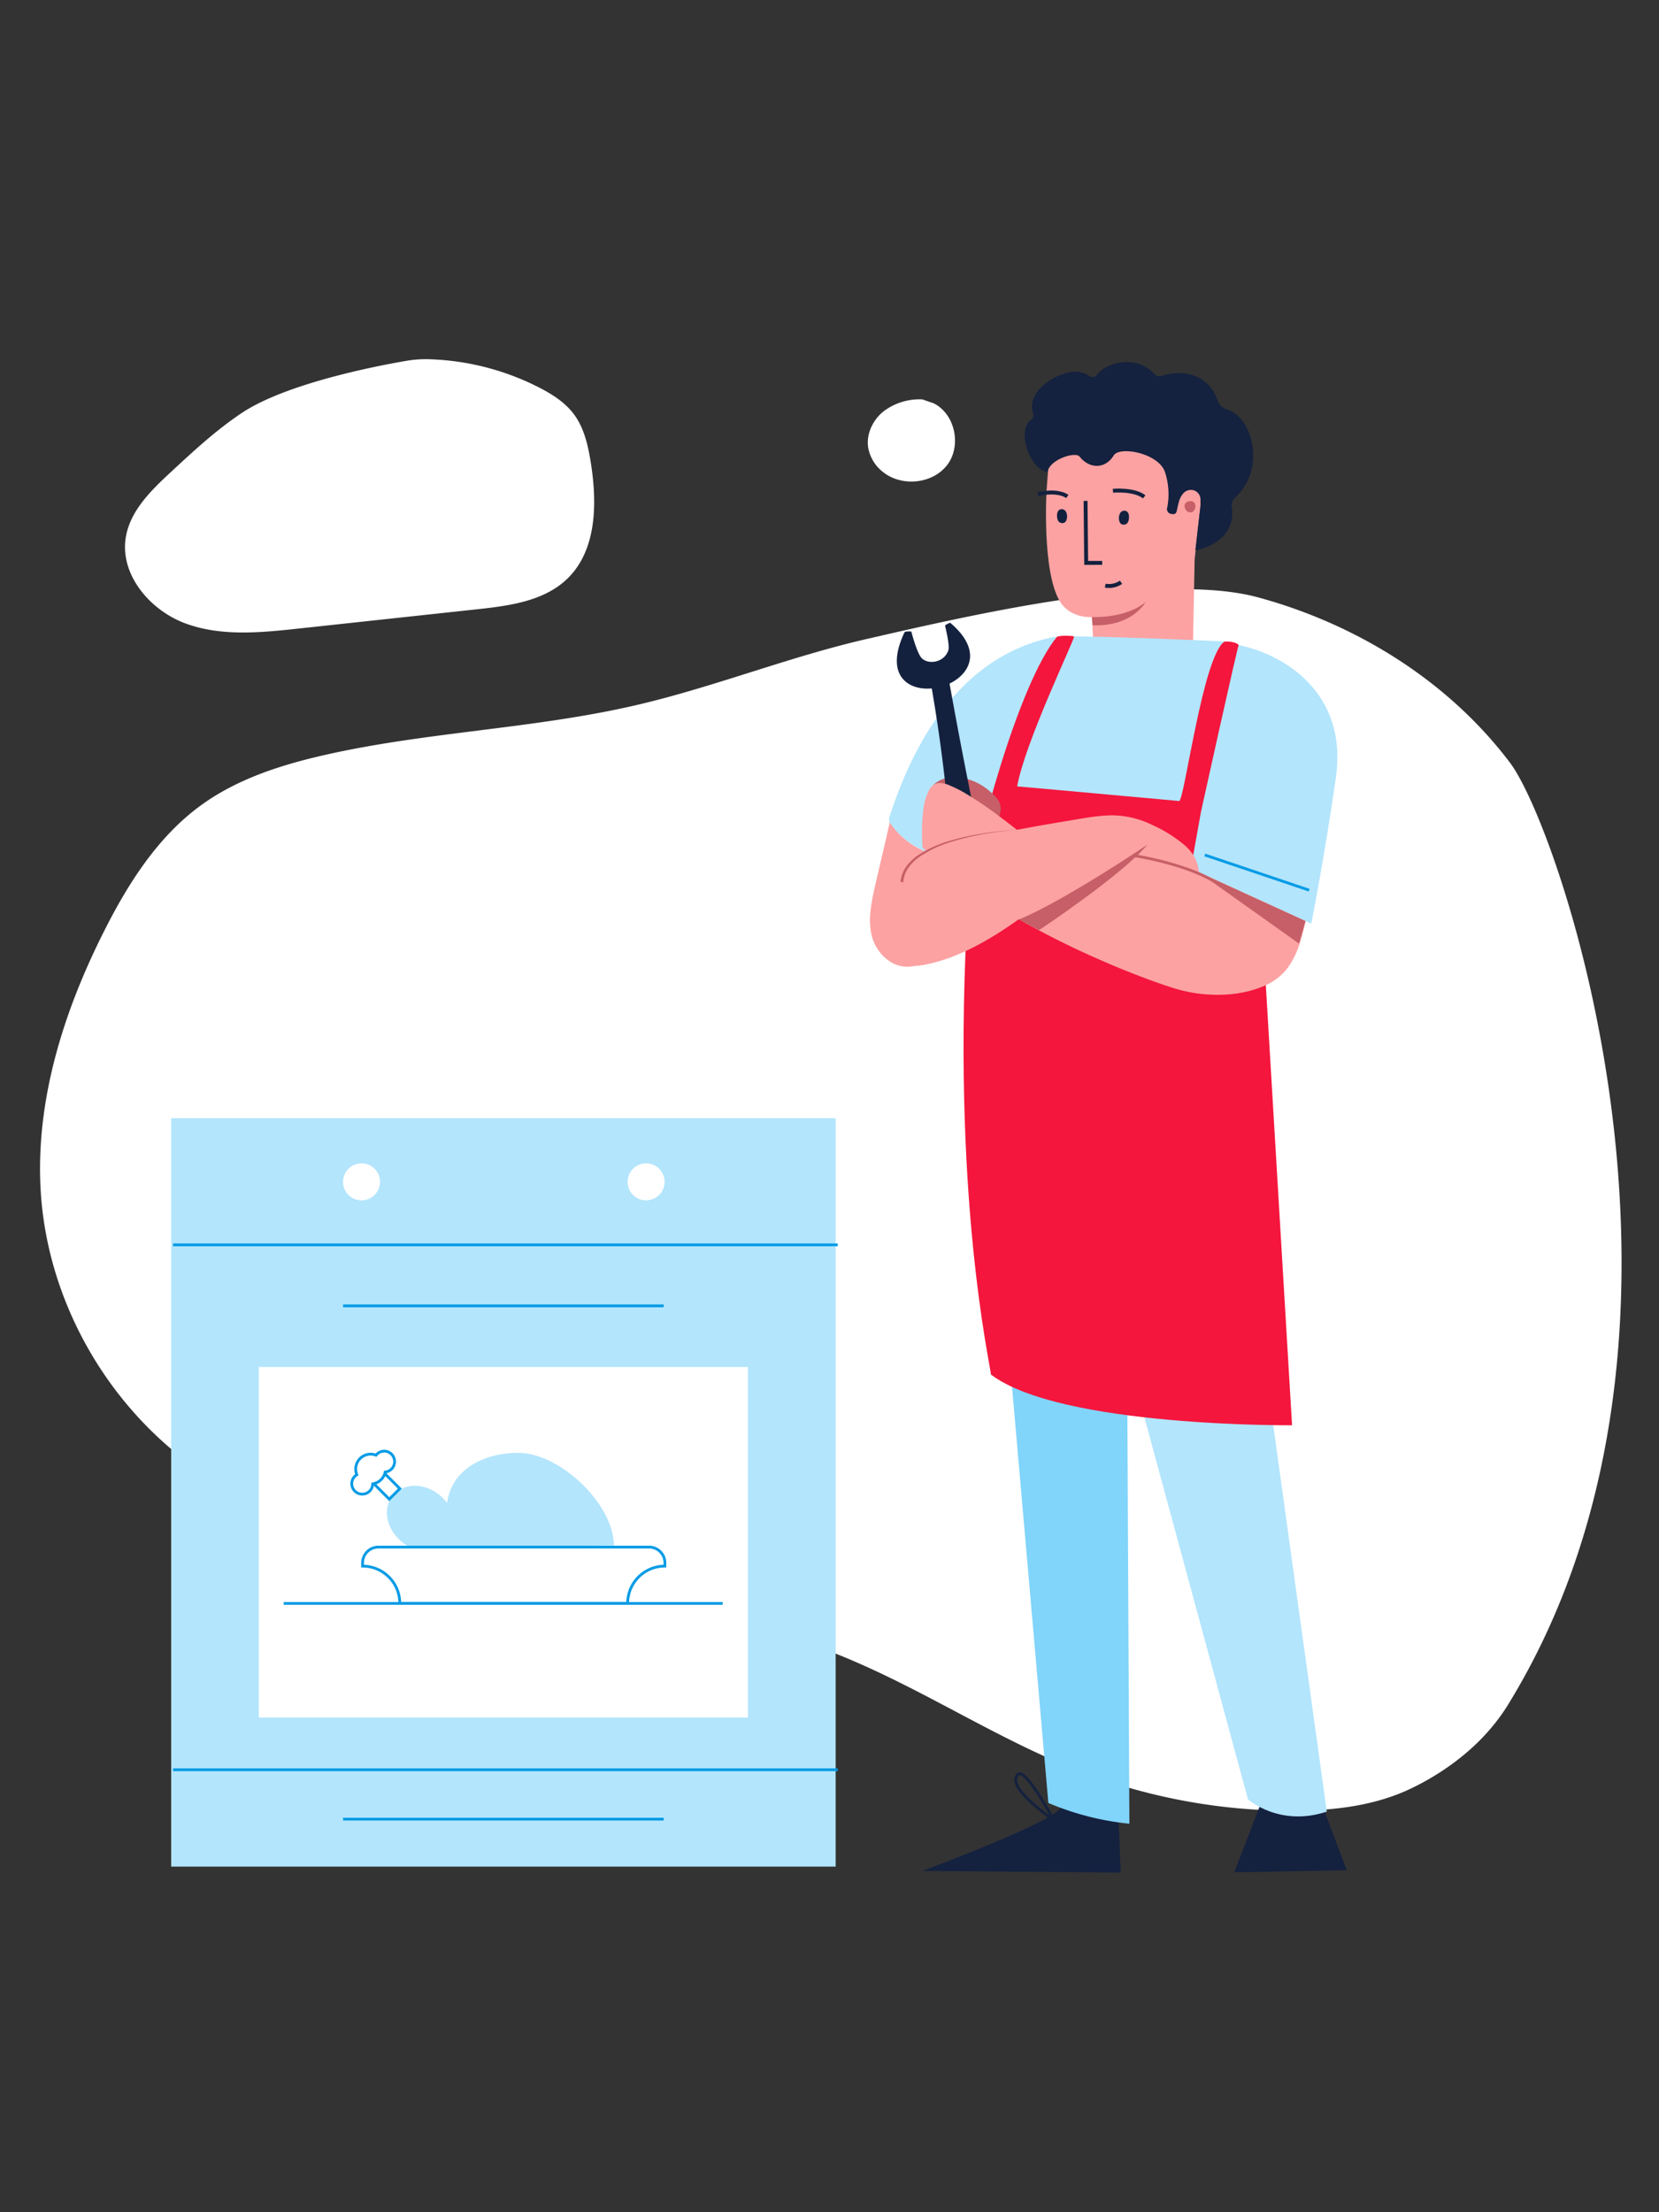
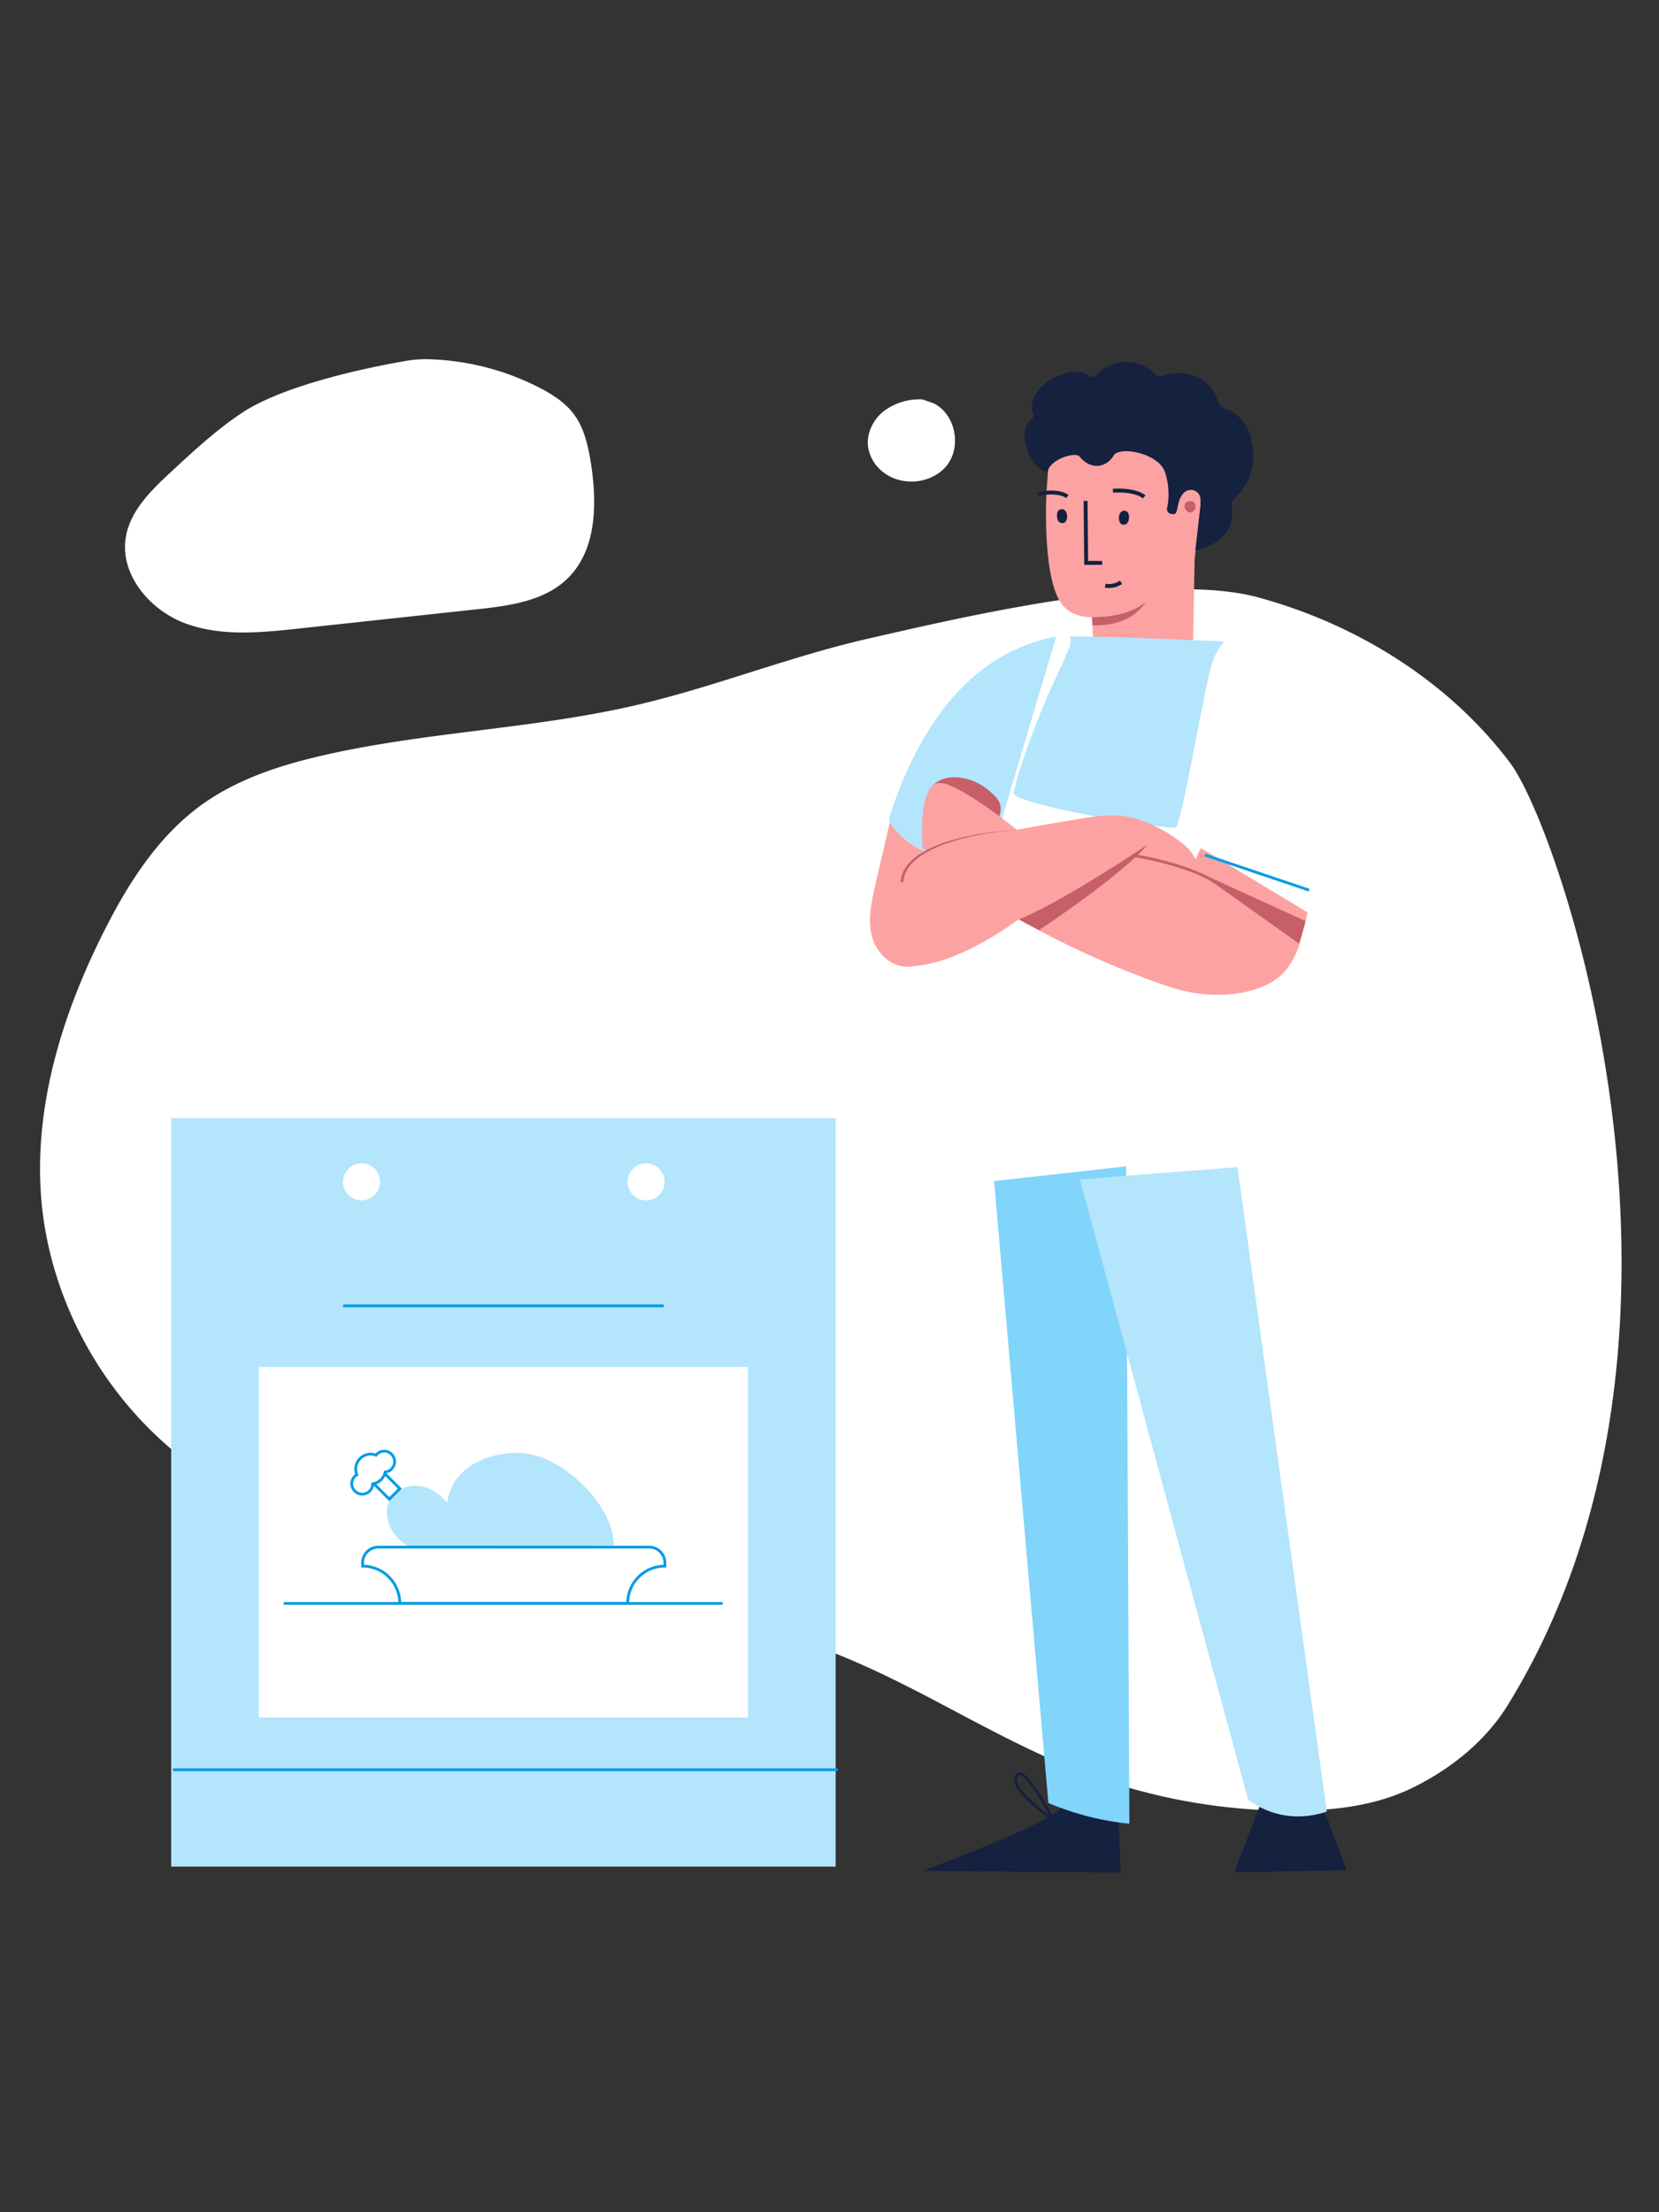
<svg xmlns="http://www.w3.org/2000/svg" id="Layer_1" data-name="Layer 1" viewBox="0 0 600 800">
  <rect x="0" y="0" width="600" height="800" fill="#333333" stroke="none" />
  <defs>
    <style>.cls-1{fill:#fff;}.cls-2{fill:#81d4fa;}.cls-3{fill:#b3e5fc;}.cls-10,.cls-12,.cls-4,.cls-6{fill:none;stroke-miterlimit:10;}.cls-4{stroke:#039be5;}.cls-5{fill:#14213f;}.cls-6{stroke:#14213f;}.cls-7{fill:#fca2a2;}.cls-8{fill:#14213e;}.cls-9{fill:#c65f67;}.cls-10{stroke:#14213e;stroke-width:1.42px;}.cls-11{fill:#f4163c;}.cls-12{stroke:#c65f67;}</style>
  </defs>
  <title>Artboard 1 copy 2</title>
  <path class="cls-1" d="M333.57,144.43a21.64,21.64,0,0,0-14.07,4.36c-3.9,3.15-6.32,8.32-5.48,13.26a14.42,14.42,0,0,0,5.56,8.82c6.84,5.27,17.94,4.06,23.09-2.87s2.72-18.34-5-22.15" />
  <polygon class="cls-2" points="469.71 297.63 475.93 315.89 476.01 331.78 469.71 297.63" />
  <path class="cls-1" d="M546.13,275.85c-22.26-29.52-55.37-50.09-91.05-59.8s-105.46,6.75-141.5,15c-28.18,6.45-55.19,17.35-83.34,23.91-37.26,8.68-76,9.64-113.26,18.17-15.57,3.56-31.13,8.58-44.08,17.93-15.77,11.39-26.55,28.38-35.3,45.76-14.68,29.13-24.86,61.42-22.87,94,2.6,42.75,27.48,83.53,64.31,105.41,19.94,11.84,42.62,18.22,65.24,23.36,56.15,12.77,114.48,18.95,167.13,42.27,26.9,11.91,51.83,28.11,79.27,38.72a212.19,212.19,0,0,0,76.5,14.23c14.83,0,30-1.68,43.36-8.15,14-6.77,26.77-17,34.9-30.26C627.23,483.42,564.56,300.28,546.13,275.85Z" />
  <path class="cls-1" d="M87.43,149.35c-9.28,6.19-17.51,13.82-25.68,21.4-7.08,6.57-14.56,13.84-16.22,23.36-2.36,13.54,8.61,26.54,21.5,31.32s27.13,3.37,40.8,1.89l64.81-7c11.63-1.26,24.18-2.93,32.57-11.07,10.63-10.32,10.79-27.22,8.48-41.84-1-6.23-2.39-12.65-6.19-17.69-3.17-4.23-7.78-7.14-12.48-9.56a93.55,93.55,0,0,0-40.17-10.26,41.59,41.59,0,0,0-8.19.64C135.44,132.47,103.29,138.77,87.43,149.35Z" />
  <rect class="cls-3" x="61.91" y="404.37" width="240.32" height="270.65" />
-   <polyline class="cls-4" points="62.58 450.17 176.75 450.17 302.99 450.17" />
  <polyline class="cls-4" points="62.58 639.99 176.75 639.99 302.99 639.99" />
  <rect class="cls-1" x="93.62" y="494.34" width="176.9" height="126.77" />
  <line class="cls-4" x1="124.09" y1="472.23" x2="240.04" y2="472.23" />
-   <line class="cls-4" x1="124.09" y1="657.85" x2="240.04" y2="657.85" />
  <circle class="cls-1" cx="130.75" cy="427.39" r="6.69" />
  <circle class="cls-1" cx="233.67" cy="427.39" r="6.69" />
  <line class="cls-4" x1="102.6" y1="579.84" x2="261.37" y2="579.84" />
  <path class="cls-3" d="M222,558.89c0-15-19.54-33.5-34.58-33.5-12.09,0-24.07,5.72-25.72,18.11a15.7,15.7,0,0,0-2.57-2.73c-5.53-4.61-13.12-4.61-17,0s-2.47,12.08,3.06,16.69a15.25,15.25,0,0,0,2.92,1.91" />
  <polyline class="cls-4" points="135.23 536.58 140.79 542.14 144.6 538.33 139.04 532.77" />
  <path class="cls-4" d="M139,524.77a3.77,3.77,0,0,0-3,1.46,5.39,5.39,0,0,0-6.95,7.06,3.79,3.79,0,1,0,5.75,3.29,5.35,5.35,0,0,0,4.51-4.25,3.79,3.79,0,0,0-.34-7.56Z" />
  <path class="cls-4" d="M227,579.81H144.59a13.46,13.46,0,0,0-13.46-13.46v-1.16a5.72,5.72,0,0,1,5.72-5.72h97.9a5.72,5.72,0,0,1,5.72,5.72v1.16A13.46,13.46,0,0,0,227,579.81Z" />
  <polygon class="cls-5" points="456.17 651.68 446.39 677.09 487.05 676.31 478.06 652.46 456.17 651.68" />
  <path class="cls-5" d="M404.53,656.73l.79,20.46-71.67-.61S383.39,658,383.7,653.41,404.53,656.73,404.53,656.73Z" />
  <path class="cls-2" d="M359.52,427.12,379.15,652a100.62,100.62,0,0,0,29.31,7.51l-1.17-237.73Z" />
  <path class="cls-3" d="M390.55,426.49l60.8,224.21s11.4,10.13,28.5,4.43l-32.3-233.07Z" />
  <path class="cls-6" d="M381.13,658.31s-12.87-24.32-13.76-14.6C367,648.37,381.13,658.31,381.13,658.31Z" />
  <path class="cls-7" d="M431.44,234.12s-5.59-.5-15.9.92c-9.19,1.27-20.15-2.56-20.15-2.56l-.46-9.33s-7.8.67-11.64-5.72c-6.52-10.87-4.79-40-4.79-40s.55-7.39.66-8.81c1.91-8.1,6.12-11.86,11.34-12.94,26.92-5.58,43.28,20.31,43.57,22.05.13.83.12,5.08.12,5.08l-2.14,19.5Z" />
  <path class="cls-8" d="M385.94,186.74c-.07,1.42-.54,2.51-1.83,2.43s-1.81-1.11-1.83-2.68.67-2.35,1.7-2.37S385.89,185,385.94,186.74Z" />
  <path class="cls-8" d="M404.65,187.28c.05,1.43.51,2.52,1.8,2.46s1.82-1.08,1.87-2.66-.64-2.36-1.67-2.4S404.73,185.5,404.65,187.28Z" />
  <path class="cls-9" d="M431.06,185.24a2.1,2.1,0,0,1-2.56-1.67,1.72,1.72,0,0,1,1.43-2.27c1.13-.19,2.15.06,2.33,1.3A2.27,2.27,0,0,1,431.06,185.24Z" />
  <path class="cls-5" d="M440.37,144.81a4.94,4.94,0,0,0,3.12,3.15c9.68,2.74,14.63,21.82,2.9,32.28a3.72,3.72,0,0,0-.82,3.42C447,196.78,432.31,199,432.31,199l1.53-13.23s.63-3.95.29-5.58a3.41,3.41,0,0,0-2.54-2.92,3.68,3.68,0,0,0-3.86,1.43c-1.32,1.58-1.54,3.56-2,5.46-.24,1.07-.37,2-1.89,1.72a1.8,1.8,0,0,1-1.66-2.47,25.78,25.78,0,0,0-.73-12.33c-2-7.2-16.52-9.88-18.66-6.39-3,4.94-8.73,5-12.37.4-1.47-1.85-10.73,1-11.56,5.54-6.06-.44-11.39-14.65-6.11-18.68a2.2,2.2,0,0,0,.92-2.52c-2.41-6.61,5.5-13.4,13.69-14.92a9.67,9.67,0,0,1,6.38,1.26,2,2,0,0,0,3.08-.35c3.52-4.39,13.78-7.17,20.48-.4.79.8,1.25,1.24,2.49,1C428.83,133.11,437.32,136,440.37,144.81Z" />
  <polyline class="cls-10" points="392.61 181.14 392.83 203.56 398.62 203.55" />
  <path class="cls-10" d="M402.51,177.47s7.65-.7,11.31,2.21" />
  <path class="cls-10" d="M375.4,178.69s6.63-1.77,10.63.83" />
  <path class="cls-10" d="M399.72,211.79a7.76,7.76,0,0,0,5.72-1.22" />
  <path class="cls-9" d="M394.91,223.14s12.19.67,19.43-5.44c0,0-4.7,9-19.23,8.41Z" />
  <path class="cls-3" d="M382,230.19c-36.36,6.85-52.46,41.48-60.09,64.5a4.71,4.71,0,0,0-.34,2.27,4.53,4.53,0,0,0,1.11,2,33.13,33.13,0,0,0,23.67,11.73c4.85.21,10.21-.95,13.12-4.84Z" />
  <path class="cls-3" d="M442.88,232c-3,3.14-4.44,7-5.4,11.1-3.83,16.48-10.5,56.32-12.39,56.25-10.38-.36-59.45-8.81-58.53-12.71,3.06-13.05,10.95-32.66,16.79-44.67,1.2-2.45,2.15-5,3.28-7.51a5.79,5.79,0,0,0,.3-4.23C391.82,229.79,439.42,231.72,442.88,232Z" />
  <polygon class="cls-9" points="350.51 333.83 334.76 308.06 353.94 327.02 350.51 333.83" />
  <line class="cls-4" x1="335.82" y1="294.86" x2="361.88" y2="317.23" />
-   <path class="cls-11" d="M358.39,497.07c0-2.56-14.72-65.51-8.28-170.89,2.46-21,18.34-79.16,32.16-95.9,1.55-.61,6.13-.36,6.17-.07.18,1.13-17.77,38.29-20.57,54.18-.27-.07,58.45,5.26,58.58,5.28,1.89.07,8.55-52.63,16.43-57.67,1.53-.1,4.41.2,5.14,1.32-1.89,10.28-9.34,44.25-10.1,54.65-1.32,18,15.43,27.92,15.43,27.92l2.58,8.95,11.36,190.57S383.51,516.16,358.39,497.07Z" />
  <path class="cls-9" d="M335.81,286.86c1.33-3.91,4.89-5.47,8.09-5.71,5.74-.44,11.58,2.08,16.07,6.92a7.42,7.42,0,0,1,1.57,2.27,7.14,7.14,0,0,1-2,7.56c-1.87,1.53-4.21,1.6-6.39,1.34a20.59,20.59,0,0,1-15.83-10.39" />
-   <path class="cls-8" d="M327.11,228.69c.42-.53,2.48-.31,2.48-.31s2.07,8.11,3.87,9.74c2.68,2.42,8.2,1.26,9.53-3,.57-1.84-1.22-8.92-1.22-8.92a6.6,6.6,0,0,1,1.87-1c11.73,9.92,7.27,18.39-.22,22q3.88,21.58,8.22,43.08l.25.08a57.12,57.12,0,0,0-8.74,2.74l-.3-.15q-2.09-22.09-5.87-44C328.48,249.76,319.77,244.26,327.11,228.69Z" />
  <path class="cls-7" d="M472.33,330.19c-2.2,9.7-4.23,19.86-12.85,24.63s-20.42,5.26-30.08,3.31-68.08-23.24-95.23-51.9c0,0-1.51-18.85,4.15-22.25s33.93,20.36,33.93,20.36l18.48,12.45s32,4.52,36.57,6.41l7.17-15.84Z" />
  <path class="cls-7" d="M471.85,330.05c-1.41,6.21-2.64,12.8-6.16,18.22a18.64,18.64,0,0,1-6.84,6.33,34.63,34.63,0,0,1-10,3.36,49.89,49.89,0,0,1-19.74-.41c-2.34-.53-4.64-1.28-6.92-2-8.46-2.81-16.74-6.16-24.89-9.76a295.37,295.37,0,0,1-31.5-16.09c-10.12-6-20-12.75-28.45-21-.95-.93-1.89-1.87-2.81-2.83l.15.35a66.42,66.42,0,0,1,.07-11.37,24,24,0,0,1,1.72-7.76,6.34,6.34,0,0,1,1.78-2.46,2.2,2.2,0,0,1,1.51-.49,11.93,11.93,0,0,1,4.72,1.39,56.32,56.32,0,0,1,6.31,3.51c4.6,2.88,9,6.09,13.3,9.4,2.58,2,5.12,4,7.63,6.09.49.4,1,.73,1.54,1.08l5.28,3.55,11.28,7.6a2.81,2.81,0,0,0,1.45.59l4.47.65q7.93,1.17,15.86,2.47c4.66.78,9.39,1.48,14,2.69a15,15,0,0,1,1.61.51.5.5,0,0,0,.57-.23L434,309.61l.9-2-.68.18,12.87,7.76,20.34,12.27,4.65,2.8c.55.33,1.05-.53.5-.87L459.71,322l-20.35-12.26-4.64-2.8a.49.49,0,0,0-.68.18L427.78,321l-.91,2,.57-.23a22.81,22.81,0,0,0-3.81-1c-2.15-.47-4.31-.87-6.48-1.26-5.13-.92-10.28-1.73-15.44-2.52q-5.15-.8-10.31-1.53l-.4-.06c-.11,0-.21-.06,0,0a6.32,6.32,0,0,1-.68-.47L386.05,313l-11.39-7.68L373,304.27l-.42-.28c-.1-.07-.15-.11,0,0-.54-.43-1.06-.88-1.59-1.31q-4.58-3.75-9.32-7.29a139.49,139.49,0,0,0-12.44-8.45,44.36,44.36,0,0,0-5.63-2.85,9.75,9.75,0,0,0-4.21-.93,4.62,4.62,0,0,0-3.42,2.67,19.2,19.2,0,0,0-2,6.8,65.23,65.23,0,0,0-.38,12.88,2.62,2.62,0,0,0,.12,1,4,4,0,0,0,.72.77l.83.85,1.64,1.61c2.33,2.23,4.76,4.34,7.26,6.36a169.57,169.57,0,0,0,16.43,11.61c5.84,3.67,11.85,7.05,18,10.22q8.64,4.5,17.57,8.44,7.71,3.44,15.6,6.47c3.9,1.5,7.84,2.94,11.83,4.21a52.78,52.78,0,0,0,10.1,2.29c7.85.94,16.22.36,23.54-2.82a20.7,20.7,0,0,0,8.4-6.4,31,31,0,0,0,4.54-9.33c1.09-3.42,1.85-6.94,2.64-10.44C473,329.69,472,329.42,471.85,330.05Z" />
-   <path class="cls-3" d="M448,233.26c17.87,3.78,39.36,18.37,35.16,47.77s-8.92,53-8.92,53l-43.56-20,3.67-20.47S447.67,233.2,448,233.26Z" />
  <path class="cls-7" d="M316.35,320.93c2-8.86,3.47-14.63,5.42-23.49a28.85,28.85,0,0,0,13,10.54c.54-.15,4.43-1.93,5-2.07,10.21-2.58,20.65-4.47,31-6.38q7.83-1.44,15.7-2.73c5.26-.86,10.61-1.95,15.95-1.95a33.45,33.45,0,0,1,14.25,3.45,50.26,50.26,0,0,1,11.8,7.37c3.25,2.86,5.59,7,5,11.44s-4.05,7.35-8.26,8.05c-4.86.8-9.36-1.15-13.87-2.66A90.69,90.69,0,0,0,396,318.81a19,19,0,0,0-7.43-.07,18.28,18.28,0,0,0-6.28,3.5c-3.76,2.78-7.49,5.62-11.28,8.36-7.46,5.41-15.21,10.56-23.71,14.19a60.79,60.79,0,0,1-12.95,4.11,28,28,0,0,1-3.42.41,13.47,13.47,0,0,1-3.36.28c-6.18-.35-11-5.73-12.34-11.4S315.09,326.62,316.35,320.93Z" />
  <path class="cls-9" d="M415,305.45s-30.21,20.38-46.5,27.07l7.25,3.86S405.58,316.62,415,305.45Z" />
  <polygon class="cls-9" points="472.17 333.09 469.81 341.23 433.56 315.46 472.17 333.09" />
  <line class="cls-4" x1="435.73" y1="309.18" x2="473.47" y2="321.91" />
  <path class="cls-12" d="M439.26,318.81c-11-6.65-29.11-9.39-29.11-9.39" />
  <path class="cls-9" d="M367.74,300.08c-4.05.31-8.08.84-12.07,1.55a93.47,93.47,0,0,0-11.8,2.86A42.11,42.11,0,0,0,333,309.55a17.36,17.36,0,0,0-4.31,4.06,10.21,10.21,0,0,0-2,5.41l-1-.07a11.14,11.14,0,0,1,2.26-5.85,17.85,17.85,0,0,1,4.59-4.17A42.47,42.47,0,0,1,343.72,304a93.75,93.75,0,0,1,11.91-2.62A120.14,120.14,0,0,1,367.74,300.08Z" />
</svg>